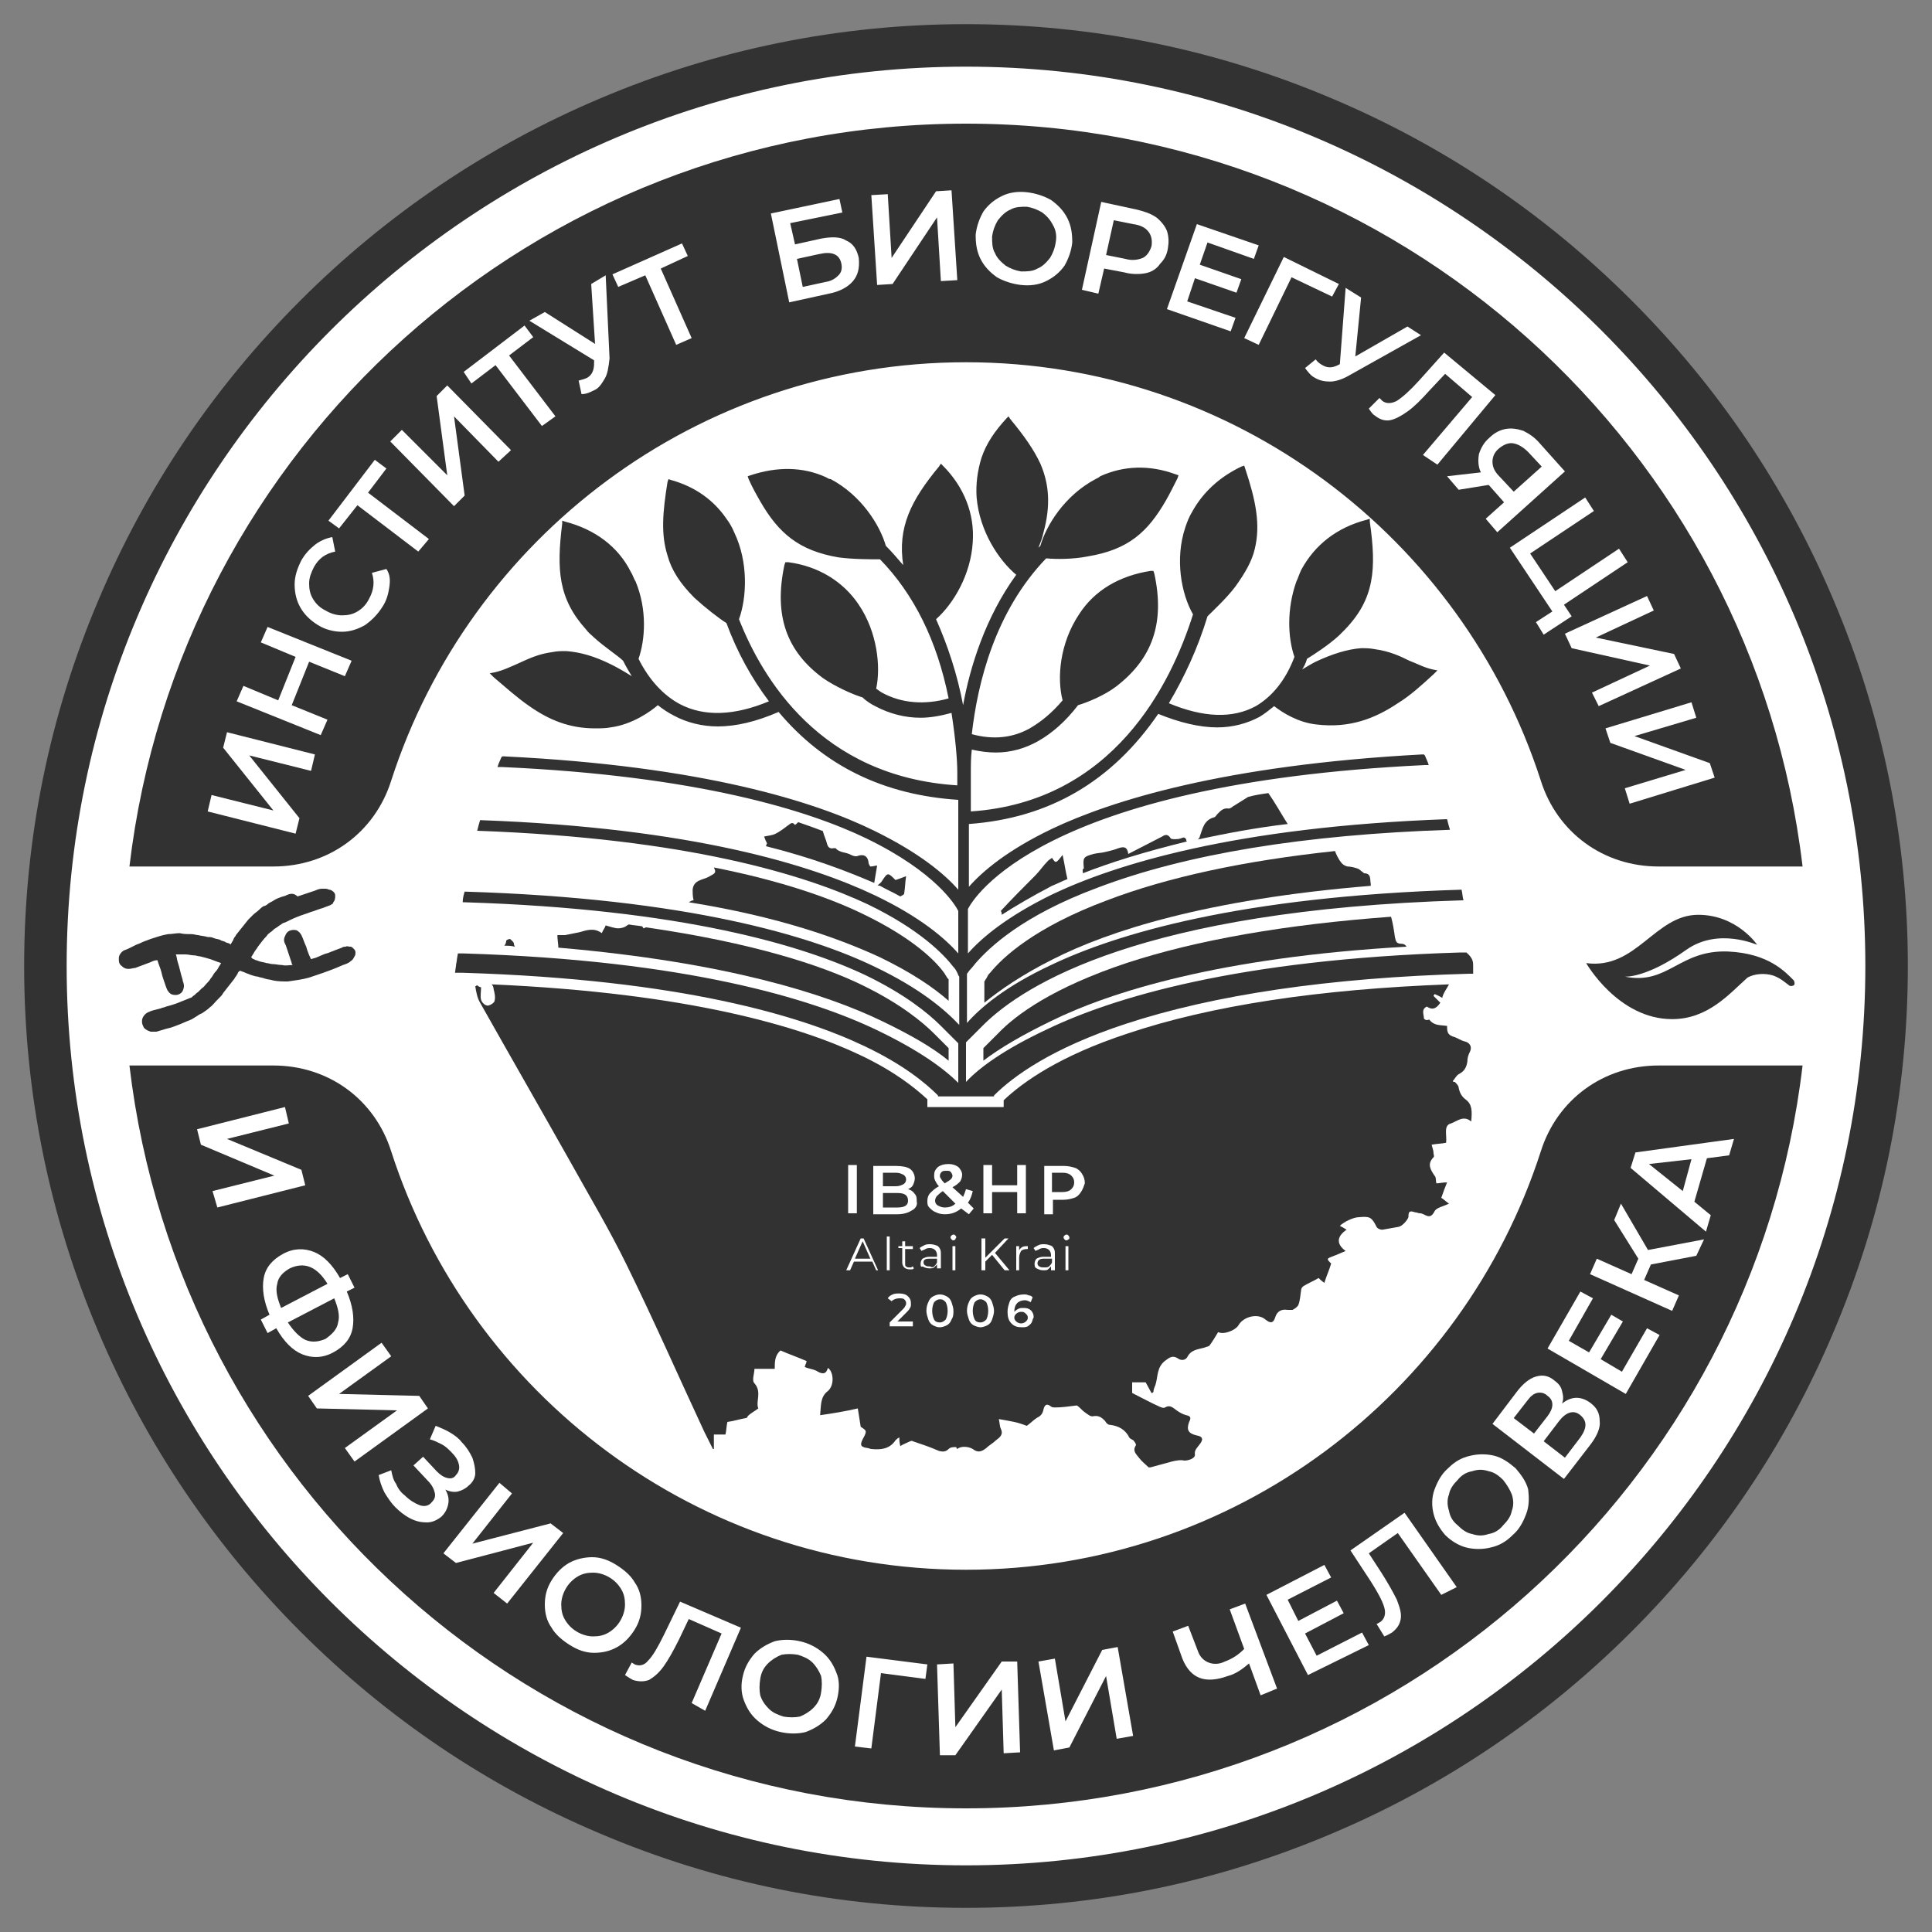
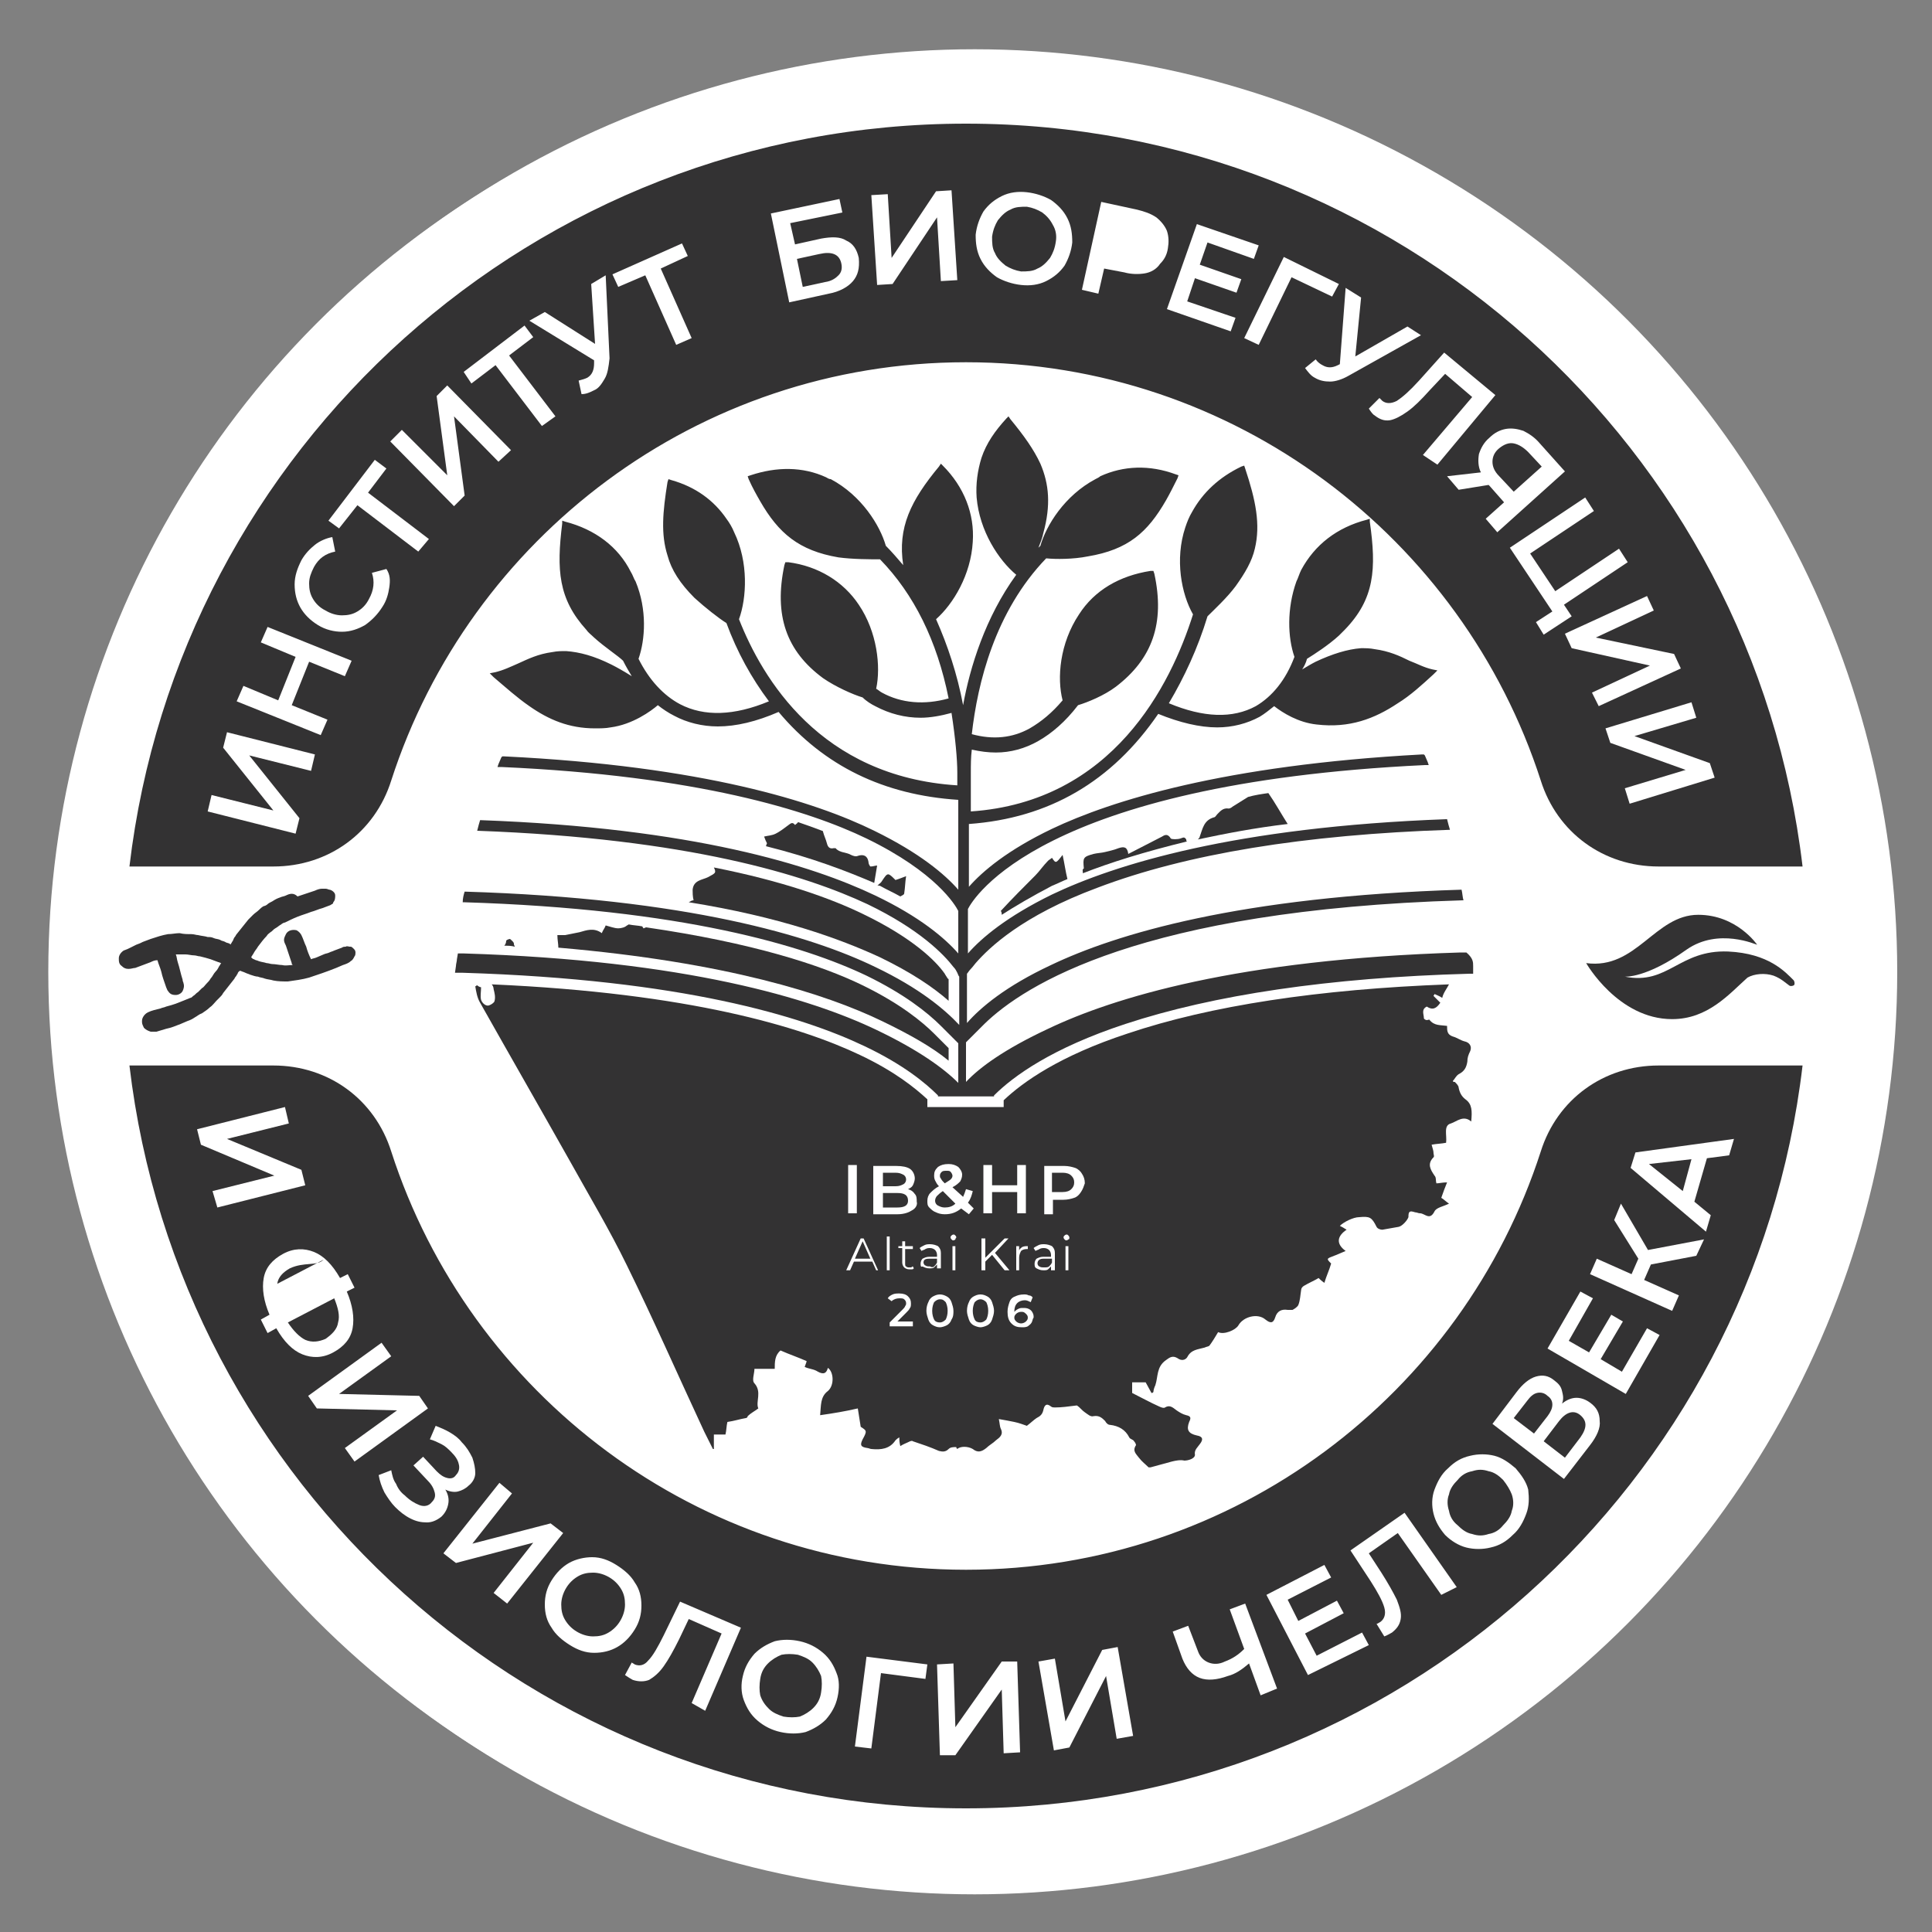
<svg xmlns="http://www.w3.org/2000/svg" version="1.1" id="Слой_1" x="0px" y="0px" viewBox="0 0 200 200" xml:space="preserve">
  <rect x="0" y="0" width="200" height="200" fill="#808080" stroke="none" />
  <circle fill="#FFFFFF" cx="100.9" cy="100.6" r="95.5" />
  <circle fill="#FFFFFF" cx="100" cy="100.6" r="95" />
  <g>
-     <path fill-rule="evenodd" clip-rule="evenodd" fill="#333233" d="M100,63.3" />
    <g>
      <path fill="#333233" d="M107.9,22c-0.5-0.3-1-0.5-1.6-0.6c-0.6,0-1.2,0-1.7,0.3c-0.5,0.2-0.9,0.6-1.3,1.1c-0.3,0.5-0.5,1-0.6,1.7 c0,0.6,0,1.2,0.3,1.7c0.2,0.5,0.6,0.9,1.1,1.3c0.5,0.3,1,0.5,1.6,0.6c0.6,0,1.2,0,1.7-0.3c0.5-0.2,0.9-0.6,1.3-1.1 c0.3-0.5,0.5-1,0.6-1.7c0.1-0.6,0-1.2-0.3-1.7C108.7,22.7,108.3,22.3,107.9,22z" />
      <path fill="#333233" d="M84.8,26.3l-2.3,0.5l0.6,2.9l2.3-0.5c0.7-0.1,1.1-0.4,1.4-0.7c0.3-0.3,0.4-0.7,0.3-1.2 C86.9,26.3,86.1,26,84.8,26.3z" />
      <path fill="#333233" d="M100,12.8c-44.7,0-81.5,33.6-86.6,76.9h14.9c5.7,0,10.5-3.5,12.2-8.9c8.1-25.1,31.7-43.3,59.5-43.3 s51.4,18.2,59.5,43.3c1.7,5.4,6.5,8.9,12.2,8.9h14.9C181.5,46.4,144.7,12.8,100,12.8z M32.2,79.8l-6.4-1.6l5.2,6.5l-0.4,1.6 l-9.1-2.3l0.4-1.7l6.4,1.6l-5.2-6.5l0.4-1.6l9.1,2.3L32.2,79.8z M35.7,70L32,68.5L30.2,73l3.7,1.5l-0.7,1.6l-8.7-3.5l0.7-1.6 l3.6,1.5l1.8-4.5L27,66.5l0.7-1.6l8.7,3.5L35.7,70z M40.3,60.8c-0.1,0.7-0.3,1.4-0.7,2c-0.5,0.8-1.1,1.4-1.8,1.9 c-0.7,0.4-1.5,0.7-2.4,0.7c-0.8,0-1.7-0.2-2.5-0.7c-0.8-0.5-1.4-1.1-1.8-1.8c-0.4-0.7-0.6-1.5-0.6-2.4c0-0.9,0.3-1.7,0.7-2.5 c0.4-0.7,0.9-1.2,1.4-1.6c0.5-0.4,1.2-0.7,1.8-0.8l0.3,1.5c-1,0.2-1.7,0.7-2.2,1.6c-0.3,0.6-0.5,1.1-0.5,1.7 c0,0.6,0.1,1.1,0.4,1.6c0.3,0.5,0.7,0.9,1.3,1.2c0.5,0.3,1.1,0.5,1.7,0.5c0.6,0,1.1-0.1,1.6-0.4c0.5-0.3,0.9-0.7,1.2-1.3 c0.5-0.9,0.6-1.8,0.3-2.7l1.5-0.4C40.4,59.5,40.4,60.1,40.3,60.8z M43.3,57.1L37,52.3l-1.9,2.4L34,53.9l4.8-6.3l1.2,0.9L38.1,51 l6.3,4.8L43.3,57.1z M51.6,47.8L47,43.1l1.1,8.2l-1.1,1.1l-6.6-6.7l1.2-1.2l4.7,4.7l-1.1-8.2l1.1-1.1l6.6,6.7L51.6,47.8z M56.1,44.1l-4.8-6.3l-2.5,1.9L48,38.5l6.3-4.8l0.9,1.2l-2.5,1.9l4.8,6.3L56.1,44.1z M62.6,39.2c-0.3,0.5-0.6,1-1.1,1.2 c-0.4,0.2-0.8,0.4-1.3,0.4l-0.3-1.4c0.4-0.1,0.7-0.2,0.9-0.3c0.5-0.3,0.7-0.8,0.7-1.5l0-0.3l-6.7-4.1l1.6-0.9l5.2,3.3l-0.4-6.2 l1.5-0.9l0.4,8.6C63,38,62.9,38.7,62.6,39.2z M70,35.7l-3.2-7.2L64,29.7l-0.6-1.3l7.2-3.2l0.6,1.3l-2.8,1.3l3.2,7.2L70,35.7z M88.3,29.1c-0.5,0.6-1.4,1.1-2.5,1.3l-4.1,0.9l-1.9-9.2l7.1-1.5l0.3,1.4l-5.4,1.1l0.5,2.2l2.7-0.6c1.1-0.2,2-0.2,2.6,0.2 c0.7,0.3,1.1,0.9,1.3,1.8C89,27.8,88.8,28.5,88.3,29.1z M97.4,29.1L97,22.5l-4.6,6.9l-1.6,0.1l-0.6-9.3l1.7-0.1l0.4,6.6l4.6-6.9 l1.6-0.1l0.6,9.3L97.4,29.1z M111,25.1c-0.1,0.9-0.4,1.7-0.8,2.4c-0.5,0.7-1.1,1.2-1.9,1.6c-0.8,0.4-1.7,0.5-2.6,0.4 c-0.9-0.1-1.8-0.4-2.5-0.8c-0.7-0.5-1.3-1.1-1.7-1.9c-0.4-0.8-0.5-1.6-0.5-2.5c0.1-0.9,0.4-1.7,0.8-2.4c0.5-0.7,1.1-1.2,1.9-1.6 c0.8-0.4,1.7-0.5,2.6-0.4c0.9,0.1,1.8,0.4,2.5,0.8c0.7,0.5,1.3,1.1,1.7,1.9C110.9,23.4,111,24.2,111,25.1z M118.5,28.3 c-0.6,0.1-1.4,0.1-2.1-0.1l-2.1-0.4l-0.6,2.6l-1.7-0.4l2-9.1l3.7,0.8c0.8,0.2,1.4,0.4,2,0.8c0.5,0.4,0.9,0.9,1.1,1.4 c0.2,0.6,0.2,1.2,0.1,1.8c-0.1,0.7-0.4,1.2-0.8,1.6C119.7,27.9,119.1,28.2,118.5,28.3z M128,30.3l-4.3-1.5l-0.8,2.4l5,1.7 l-0.5,1.4l-6.6-2.3l3.1-8.8l6.4,2.2l-0.5,1.4l-4.8-1.7l-0.8,2.3l4.3,1.5L128,30.3z M130.3,35.7l-1.5-0.7l4.1-8.4l5.7,2.8l-0.7,1.3 l-4.2-2L130.3,35.7z M137.7,39.5c-0.6,0-1.1-0.1-1.6-0.4c-0.4-0.2-0.7-0.6-1-1l1.1-0.9c0.2,0.3,0.5,0.5,0.7,0.6 c0.5,0.3,1,0.3,1.6,0l0.2-0.1l0.6-7.9l1.6,1l-0.6,6.1l5.4-3.1l1.4,0.9l-7.5,4.2C138.9,39.3,138.2,39.5,137.7,39.5z M147.3,47.1 l5.1-6l-2.8-2.4l-1.6,1.7c-0.9,1-1.6,1.7-2.3,2.2c-0.7,0.5-1.3,0.8-1.8,0.9c-0.6,0.1-1.1-0.1-1.6-0.5c-0.2-0.1-0.4-0.4-0.6-0.7 l1.1-1.1c0.1,0.1,0.2,0.2,0.3,0.3c0.4,0.3,0.9,0.3,1.5,0c0.6-0.4,1.3-1,2.3-2.1l2.6-2.9l5.3,4.4l-6,7.2L147.3,47.1z M153.8,53.7 l1.9-1.7l-1.5-1.7l-0.1-0.1l-3.1,0.5l-1.2-1.4l3.5-0.4c-0.3-0.6-0.3-1.3-0.2-1.9c0.2-0.6,0.5-1.2,1.1-1.7c0.5-0.5,1.1-0.8,1.7-0.9 c0.6-0.1,1.2,0,1.8,0.2c0.6,0.3,1.2,0.7,1.7,1.3l2.6,2.9l-7,6.3L153.8,53.7z M159,64.4l1.7-1.1l-4.4-6.6l7.8-5.2l0.9,1.4l-6.6,4.4 l2.6,3.9l6.6-4.4l0.9,1.4l-6.6,4.4l0.8,1.2l-2.9,1.9L159,64.4z M164.8,71.7l6-2.8l-8.1-1.8l-0.7-1.5l8.5-3.9l0.7,1.5l-6,2.8 l8.1,1.7l0.7,1.5l-8.5,3.9L164.8,71.7z M168.7,83.2l-0.5-1.6l6.3-1.9l-7.8-2.8l-0.5-1.5l8.9-2.7l0.5,1.6l-6.4,1.9l7.8,2.8l0.5,1.5 L168.7,83.2z" />
-       <path fill="#333233" d="M117.3,23.2l-2-0.4l-0.8,3.6l2,0.4c0.7,0.2,1.3,0.1,1.8-0.1c0.4-0.2,0.7-0.6,0.9-1.2 c0.1-0.6,0-1.1-0.3-1.5C118.6,23.6,118.1,23.3,117.3,23.2z" />
      <path fill="#333233" d="M158.2,46.8c-0.5-0.5-1-0.8-1.5-0.9c-0.5-0.1-1,0.1-1.5,0.5c-0.5,0.4-0.7,0.9-0.7,1.4c0,0.5,0.2,1,0.7,1.5 l1.5,1.6l2.9-2.6L158.2,46.8z" />
    </g>
    <g>
      <path fill="#333233" d="M160.7,145.4c0-0.4-0.2-0.7-0.5-0.9c-0.3-0.3-0.7-0.4-1.1-0.3c-0.4,0.1-0.7,0.4-1,0.8l-1.4,1.8l2.1,1.6 l1.4-1.8C160.5,146.2,160.7,145.8,160.7,145.4z" />
      <path fill="#333233" d="M155.6,153.2c-0.4-0.4-0.9-0.8-1.5-0.9c-0.6-0.2-1.1-0.2-1.7,0c-0.6,0.1-1.1,0.4-1.5,0.9 c-0.4,0.4-0.8,0.9-0.9,1.5c-0.2,0.5-0.2,1.1,0,1.7c0.1,0.6,0.4,1.1,0.9,1.5c0.4,0.4,0.9,0.8,1.5,0.9c0.6,0.2,1.1,0.2,1.7,0 c0.6-0.1,1.1-0.4,1.5-0.9c0.4-0.4,0.8-0.9,0.9-1.5c0.2-0.5,0.2-1.1,0-1.7C156.3,154.2,156,153.7,155.6,153.2z" />
      <path fill="#333233" d="M163.6,146.5c-0.7-0.6-1.5-0.3-2.2,0.6l-1.6,2.1l2.2,1.7l1.6-2.1C164.3,147.8,164.3,147.1,163.6,146.5z" />
      <path fill="#333233" d="M84.1,172.1c-0.4-0.4-0.9-0.6-1.5-0.8c-0.6-0.1-1.2-0.1-1.7,0c-0.5,0.2-1,0.5-1.4,0.9 c-0.4,0.4-0.7,0.9-0.8,1.6c-0.1,0.6-0.1,1.2,0,1.7c0.2,0.6,0.5,1,0.9,1.4c0.4,0.4,0.9,0.6,1.5,0.8c0.6,0.1,1.2,0.1,1.7,0 c0.5-0.2,1-0.5,1.4-0.9c0.4-0.4,0.7-0.9,0.8-1.6c0.1-0.6,0.1-1.2,0-1.7C84.8,173,84.5,172.5,84.1,172.1z" />
      <path fill="#333233" d="M171.7,110.3c-5.7,0-10.5,3.5-12.2,8.9c-8.1,25.1-31.7,43.3-59.5,43.3s-51.4-18.2-59.5-43.3 c-1.7-5.4-6.5-8.9-12.2-8.9H13.4c5.1,43.3,41.9,76.9,86.6,76.9s81.5-33.6,86.6-76.9H171.7z M22,123.3l6.4-1.6l-7.6-3.2l-0.4-1.6 l9.1-2.3l0.4,1.7l-6.4,1.6l7.7,3.2l0.4,1.6l-9.1,2.3L22,123.3z M28.6,137.5l-0.9,0.5l-0.7-1.4l0.9-0.5c-0.6-1.4-0.8-2.7-0.6-3.8 c0.2-1.1,0.9-1.9,2-2.5s2.2-0.6,3.2-0.2c1,0.4,1.9,1.3,2.7,2.7l0.8-0.4l0.7,1.4l-0.8,0.4c0.6,1.4,0.8,2.7,0.6,3.8 c-0.2,1.1-0.9,1.9-2,2.5c-1.1,0.6-2.2,0.6-3.2,0.2C30.3,139.8,29.4,138.9,28.6,137.5z M36.7,151.3l-1-1.4l5.4-3.9l-8.3-0.2 l-0.9-1.3l7.6-5.5l1,1.4l-5.4,3.9l8.3,0.2l0.9,1.3L36.7,151.3z M44.2,157.6c-0.6,0-1.1-0.1-1.7-0.4c-0.6-0.3-1.1-0.7-1.6-1.2 c-0.4-0.4-0.8-1-1.1-1.5c-0.3-0.6-0.5-1.2-0.6-1.8l1.3-0.5c0.1,0.5,0.2,1,0.5,1.4c0.2,0.5,0.5,0.9,0.9,1.2c0.5,0.5,1,0.8,1.5,1 s1,0.1,1.3-0.3c0.3-0.3,0.4-0.6,0.3-1c-0.1-0.4-0.3-0.8-0.7-1.2l-1.5-1.6l1-0.9l1.4,1.5c0.4,0.4,0.7,0.6,1.1,0.7 c0.4,0.1,0.7,0,0.9-0.3c0.3-0.3,0.4-0.7,0.3-1.1c-0.1-0.5-0.4-0.9-0.8-1.3c-0.3-0.3-0.6-0.6-1-0.8c-0.4-0.2-0.8-0.4-1.2-0.5 l0.6-1.4c0.5,0.2,1,0.4,1.5,0.7c0.5,0.3,0.9,0.6,1.2,1c0.5,0.5,0.8,1,1.1,1.6c0.2,0.6,0.3,1.1,0.3,1.6c0,0.5-0.3,1-0.7,1.3 c-0.3,0.3-0.7,0.5-1.1,0.6c-0.4,0.1-0.9,0-1.3-0.2c0.3,0.5,0.4,1,0.3,1.5c-0.1,0.5-0.3,0.9-0.7,1.3 C45.2,157.4,44.7,157.6,44.2,157.6z M51.1,164.9l4.1-5.2l-8,2.1l-1.3-1l5.8-7.3l1.3,1.1l-4.1,5.2l8.1-2.1l1.3,1l-5.8,7.3 L51.1,164.9z M61.5,171.1c-0.9,0-1.7-0.3-2.5-0.8c-0.8-0.5-1.5-1.1-1.9-1.8c-0.5-0.7-0.7-1.5-0.7-2.4c0-0.9,0.2-1.7,0.7-2.5 c0.5-0.8,1.1-1.4,1.8-1.8c0.7-0.4,1.6-0.6,2.4-0.6c0.9,0,1.7,0.3,2.5,0.8c0.8,0.5,1.5,1.1,1.9,1.8c0.5,0.7,0.7,1.5,0.7,2.4 c0,0.9-0.2,1.7-0.7,2.5c-0.5,0.8-1.1,1.4-1.8,1.8C63.2,170.9,62.4,171.1,61.5,171.1z M71.6,176.3l3.1-7.2l-3.4-1.5l-1,2.1 c-0.6,1.2-1.1,2.1-1.6,2.8c-0.5,0.7-1,1.1-1.5,1.4c-0.5,0.2-1.1,0.2-1.7,0c-0.2-0.1-0.5-0.3-0.8-0.5l0.7-1.3 c0.1,0.1,0.2,0.1,0.3,0.2c0.5,0.2,1,0.1,1.4-0.4c0.5-0.5,1-1.4,1.6-2.6l1.7-3.5l6.3,2.7l-3.7,8.6L71.6,176.3z M86.7,175.7 c-0.2,0.9-0.6,1.6-1.2,2.3c-0.6,0.6-1.3,1-2.1,1.3c-0.8,0.2-1.7,0.2-2.6,0c-0.9-0.2-1.7-0.6-2.4-1.2c-0.7-0.6-1.1-1.3-1.4-2.1 c-0.3-0.8-0.3-1.7-0.1-2.5c0.2-0.9,0.6-1.6,1.2-2.3c0.6-0.6,1.3-1,2.1-1.3c0.8-0.2,1.7-0.2,2.6,0c0.9,0.2,1.7,0.6,2.4,1.2 c0.7,0.6,1.1,1.3,1.4,2.1C86.9,173.9,86.9,174.8,86.7,175.7z M95.8,173.8l-4.6-0.6l-1,7.8l-1.7-0.2l1.2-9.3l6.3,0.8L95.8,173.8z M103.9,181.5l-0.2-6.6l-4.8,6.8l-1.6,0l-0.3-9.4l1.7-0.1l0.2,6.6l4.8-6.8l1.6,0l0.3,9.4L103.9,181.5z M115.6,180l-1.1-6.5 l-3.8,7.4l-1.6,0.3l-1.6-9.2l1.7-0.3l1.1,6.5l3.8-7.4l1.6-0.3l1.6,9.2L115.6,180z M130.5,175.5l-1.2-3.3c-0.7,0.6-1.4,1.1-2.2,1.3 c-1.1,0.4-2.1,0.5-2.9,0.2c-0.8-0.3-1.4-1-1.8-2l-1-2.8l1.6-0.6l1,2.6c0.2,0.6,0.6,1,1.1,1.2c0.5,0.2,1.1,0.2,1.7-0.1 c0.8-0.3,1.4-0.7,2-1.3l-1.5-4.1l1.6-0.6l3.3,8.8L130.5,175.5z M135.4,173.4l-4.3-8.3l6-3.1l0.7,1.3l-4.5,2.3l1.1,2.2l4-2.1 l0.7,1.3l-4,2.1l1.2,2.3l4.7-2.4l0.7,1.3L135.4,173.4z M149.2,165.1l-4.5-6.4l-3,2.1l1.3,2c0.7,1.1,1.2,2,1.6,2.8 c0.3,0.8,0.5,1.4,0.4,2c-0.1,0.6-0.4,1-0.9,1.4c-0.2,0.1-0.5,0.3-0.8,0.4l-0.8-1.3c0.1,0,0.2-0.1,0.4-0.2c0.4-0.3,0.6-0.8,0.4-1.5 c-0.2-0.7-0.7-1.6-1.4-2.7l-2.1-3.2l5.6-3.9l5.4,7.7L149.2,165.1z M158,156.7c-0.3,0.8-0.7,1.6-1.4,2.2c-0.7,0.7-1.4,1.1-2.3,1.3 c-0.8,0.2-1.7,0.2-2.5,0c-0.8-0.2-1.6-0.7-2.2-1.3c-0.6-0.7-1-1.4-1.2-2.2c-0.2-0.8-0.2-1.7,0.1-2.5c0.3-0.8,0.7-1.6,1.4-2.2 c0.7-0.7,1.4-1.1,2.3-1.3c0.8-0.2,1.7-0.2,2.5,0c0.8,0.2,1.5,0.7,2.2,1.3c0.6,0.7,1.1,1.4,1.3,2.2 C158.3,155.1,158.3,155.9,158,156.7z M164.6,149.6l-2.7,3.5l-7.4-5.7l2.5-3.3c0.6-0.8,1.3-1.4,2-1.6c0.7-0.2,1.3-0.1,1.9,0.4 c0.4,0.3,0.7,0.6,0.8,1.1c0.1,0.4,0.2,0.8,0,1.3c0.5-0.4,1-0.6,1.5-0.6c0.5,0,1,0.2,1.4,0.5c0.7,0.5,1,1.1,1,1.9 C165.7,147.8,165.3,148.7,164.6,149.6z M168.3,144.3l-8.1-4.7l3.4-5.9l1.3,0.7l-2.5,4.4l2.1,1.2l2.3-3.9l1.2,0.7l-2.3,3.9l2.2,1.3 l2.6-4.5l1.3,0.7L168.3,144.3z M175.6,130l-4.7,0.9l-0.7,1.6l3.6,1.6l-0.7,1.6l-8.5-3.8l0.7-1.6l3.6,1.6l0.7-1.6l-2.5-4l0.7-1.7 l2.8,4.8l5.8-1.1L175.6,130z M177.1,125.8l-0.5,1.7l-7.8-6.6l0.5-1.6l10.2-1.4l-0.5,1.7l-2.3,0.3l-1.3,4.5L177.1,125.8z" />
      <polygon fill="#333233" points="174.2,123.3 175.1,120 170.7,120.5 " />
      <path fill="#333233" d="M63.1,163.3c-0.5-0.3-1.1-0.5-1.7-0.5c-0.6,0-1.1,0.1-1.6,0.4c-0.5,0.3-0.9,0.7-1.2,1.2 c-0.3,0.5-0.5,1.1-0.5,1.7c0,0.6,0.1,1.1,0.4,1.6c0.3,0.5,0.7,0.9,1.2,1.2c0.5,0.3,1.1,0.5,1.7,0.5c0.6,0,1.1-0.1,1.6-0.4 c0.5-0.3,0.9-0.7,1.2-1.2c0.3-0.5,0.5-1.1,0.5-1.7c0-0.6-0.1-1.1-0.4-1.6C64,164,63.6,163.6,63.1,163.3z" />
      <path fill="#333233" d="M35,136.9c0.2-0.7,0-1.5-0.4-2.5l-4.8,2.5c0.6,0.9,1.2,1.5,1.8,1.8c0.7,0.3,1.4,0.2,2.1-0.1 C34.4,138.1,34.9,137.6,35,136.9z" />
-       <path fill="#333233" d="M30,131.3c-0.7,0.4-1.2,0.9-1.3,1.6c-0.2,0.7,0,1.5,0.4,2.5l4.8-2.5C32.8,131.1,31.5,130.6,30,131.3z" />
+       <path fill="#333233" d="M30,131.3c-0.7,0.4-1.2,0.9-1.3,1.6l4.8-2.5C32.8,131.1,31.5,130.6,30,131.3z" />
    </g>
    <path fill="#333233" d="M152.5,100c0,0.3,0,0.5,0,0.8l-0.4,0c-14.5,0.4-26.5,2.2-35.6,5.2c-7.6,2.5-11.6,5.4-13.6,7.4l0,0.1h-5.8 l0-0.1c-1.3-1.3-3.6-3.2-7.6-5.1c-6.5-3.1-18.9-6.9-41.6-7.6l-0.5,0l-0.3,0l0.1-0.7c0-0.2,0.1-0.5,0.1-0.7l0.1-0.6h0l0.6,0h0 c23.1,0.7,36,4.7,42.7,7.9c4.4,2.1,7,4,8.5,5.5V108l-1.8-1.8c-1.4-1.4-3.8-3.3-7.7-5.2c-6.5-3.1-19-6.9-41.7-7.6l-0.1,0 c0-0.4,0.1-0.8,0.2-1.1h0c23.1,0.7,35.9,4.6,42.5,7.8c4.6,2.2,7.2,4.4,8.7,6v-5c-0.1-0.1-0.1-0.2-0.2-0.4c-0.1-0.2-0.2-0.4-0.4-0.6 c-1-1.3-3.5-3.9-8.9-6.5c-6.4-3-18.5-6.8-40.4-7.6c0.1-0.4,0.2-0.8,0.3-1.1c22.1,0.8,34.4,4.7,40.9,7.8c4.6,2.2,7.2,4.4,8.6,6v-4.4 c-0.3-0.6-2.3-4-9.5-7.5c-6-2.9-17.5-6.5-37.8-7.4l-0.3,0l-0.1,0l0.1-0.3c0.1-0.2,0.2-0.5,0.3-0.7l0.1-0.1l0.1,0l0.1,0 c20.6,1,32.2,4.7,38.3,7.7c4.7,2.3,7.3,4.5,8.7,6.1l0-9.3c-7.7-0.5-13.9-3.5-18.6-9.1c-2.3,1-4.4,1.5-6.3,1.5 c-1.6,0-3.2-0.4-4.5-1.1c-0.6-0.3-1.2-0.7-1.7-1.1c-0.7,0.6-2.6,2-4.9,2.3c-0.5,0.1-1.1,0.1-1.6,0.1c-2.7,0-4.8-0.9-6.8-2.3 c-1.3-0.9-2.4-1.9-3.7-3l-0.4-0.4l0.5-0.1c0.9-0.2,1.7-0.6,2.4-0.9c1.1-0.5,2.1-1,3.6-1.2c0.5-0.1,0.9-0.1,1.4-0.1 c1.4,0.1,2.9,0.5,4.7,1.4c0.6,0.3,1.3,0.7,2.1,1.2c-0.3-0.5-0.6-1-0.9-1.6C64,67.9,62.6,67,61.5,66c-0.3-0.3-0.6-0.5-0.8-0.8 c-2.9-3.2-3.1-6.2-2.5-11l0-0.3l0.3,0.1c3.1,0.8,5.5,2.6,6.8,5.2c0.2,0.3,0.3,0.7,0.5,1c1.2,2.9,1,6,0.3,8c1.1,2.2,2.6,3.8,4.3,4.7 c2.5,1.3,5.6,1.2,9.2-0.3c-1.8-2.4-3.3-5.1-4.4-8.1c-0.8-0.5-2.2-1.6-3.3-2.6c-1.5-1.5-2.4-2.9-2.8-4.4c-0.7-2.2-0.5-4.5,0-7.6 l0.1-0.3l0.3,0.1c2.5,0.7,4.4,2.1,5.7,4c0.3,0.4,0.6,0.9,0.8,1.4c1.5,3.1,1.3,6.8,0.5,9c2.4,6.1,8.4,16.3,22.6,17.2 c0-0.4,0-0.8,0-1.3c0-1.4-0.2-3.6-0.6-6.2c-1.1,0.3-2.2,0.5-3.2,0.5c-1.6,0-3.2-0.4-4.7-1.2c-0.4-0.2-0.9-0.5-1.3-0.9 c-1-0.3-2.8-1.1-4.1-2c-3.8-2.8-5.1-6.5-4-11.7l0.1-0.3l0.3,0c3.1,0.4,5.7,2,7.3,4.4c1.9,2.8,2.3,6.4,1.8,8.7 c0.2,0.1,0.4,0.3,0.6,0.4c2,1.1,4.4,1.3,6.9,0.6c-1.2-6-3.6-10.8-7.1-14.4c-1,0-2.8,0-4.3-0.2c-4.1-0.7-6.2-2.5-8.1-5.8 c-0.4-0.7-0.8-1.4-1.2-2.3l-0.1-0.3l0.3-0.1c2.7-0.9,5.4-0.9,7.8,0.2c0.2,0.1,0.3,0.2,0.5,0.2c3.2,1.7,5.1,4.8,5.7,6.9 c0.6,0.6,1.2,1.3,1.8,2c-0.6-3.9,0.8-6.7,3.7-10.2l0.2-0.3l0.2,0.2c2.2,2.2,3.3,5,3.1,7.9c-0.2,3.4-2,6.4-3.8,8 c1.2,2.7,2.2,5.7,2.8,8.9c0.7-3.9,2.3-9.1,5.5-13.5c-1.8-1.5-3.8-4.5-4.1-8c-0.1-1.4,0.1-2.8,0.5-4.1c0.5-1.5,1.4-2.8,2.6-4.1 l0.2-0.2l0.2,0.3c1.4,1.7,2.4,3.1,3.1,4.6c0.9,2.1,1.1,4.3,0.3,7.2c-0.1,0.5-0.3,1-0.5,1.5c0.1-0.1,0.1-0.1,0.2-0.2 c0.6-2.1,2.5-5.2,5.7-6.9c0.2-0.1,0.4-0.2,0.5-0.3c2.4-1.1,5.1-1.2,7.8-0.2l0.3,0.1l-0.1,0.3c-0.4,0.8-0.8,1.6-1.2,2.3 c-1.9,3.3-3.9,5.1-8.1,5.8c-1.5,0.3-3.3,0.3-4.3,0.2c-5.3,5.5-7.1,12.9-7.7,18.2c2.2,0.6,4.2,0.4,6-0.6c1.2-0.7,2.3-1.6,3.4-2.9 c-0.6-2.3-0.3-5.9,1.7-8.9c1.6-2.5,4.2-4,7.4-4.5l0.3,0l0.1,0.3c1.1,5.1-0.2,8.8-4,11.7c-1.2,0.9-2.9,1.6-3.9,1.9 c-1.3,1.7-2.7,2.9-4.1,3.7c-1.4,0.8-2.9,1.2-4.4,1.2c-0.8,0-1.6-0.1-2.5-0.3c-0.1,0.8-0.1,1.6-0.1,2.4c0,0.6,0,1.1,0,1.6 c0,0.2,0,0.3,0,0.4l0,0v2c14.7-1,20.7-13.1,23-20.4c-1.2-2.1-1.9-5.7-0.8-9c0.2-0.6,0.4-1.1,0.7-1.6c1.1-2,2.8-3.6,5.1-4.7l0.3-0.1 l0.1,0.3c1.1,3.3,1.6,5.8,1,8.3c-0.3,1.3-1,2.5-2,3.9c-0.9,1.2-2.2,2.4-2.9,3.1c-1,3.3-2.4,6.3-4,9c3.6,1.5,6.6,1.6,9,0.3 c1.7-1,3.1-2.7,4-5.1c-0.7-2-0.8-5,0.2-7.8c0.2-0.4,0.3-0.8,0.5-1.2c1.4-2.6,3.7-4.4,6.8-5.2l0.3-0.1l0,0.3c0.7,4.9,0.5,8-2.6,11.2 c-0.2,0.2-0.4,0.4-0.6,0.6c-1.1,1-2.5,1.9-3.3,2.4c-0.1,0.4-0.3,0.8-0.5,1.1c0.5-0.3,1-0.6,1.4-0.8c1.7-0.8,3.3-1.3,4.7-1.4 c0.5,0,0.9,0,1.4,0.1c1.5,0.2,2.6,0.7,3.6,1.2c0.8,0.3,1.5,0.7,2.4,0.9l0.5,0.1l-0.4,0.4c-1.2,1.1-2.4,2.2-3.7,3 c-2.4,1.6-5,2.6-8.4,2.2c-1.9-0.2-3.5-1.2-4.4-1.9c-0.5,0.4-1,0.8-1.5,1.1c-1.3,0.7-2.8,1.1-4.4,1.1c-1.8,0-3.9-0.5-6.1-1.4 c-4.8,7-11.3,10.8-19.6,11.4l0,6.5c1.4-1.6,4-3.8,8.6-6c6.1-2.9,17.8-6.6,38.3-7.7l0.1,0l0.1,0l0.1,0.1c0.1,0.2,0.2,0.5,0.3,0.7 l0.1,0.3l-0.1,0l-0.3,0c-39.9,1.9-46.8,13.9-47.3,14.9V97h0v1.7c1.4-1.6,4-3.8,8.7-6.1c6.5-3.1,18.9-7,40.9-7.8 c0.1,0.4,0.2,0.8,0.3,1.1c-15.1,0.5-27.3,2.5-36.5,6c-7.8,2.9-11.2,6.2-12.6,7.8l0,0c-0.1,0.1-0.3,0.4-0.5,0.6 c-0.2,0.2-0.3,0.4-0.4,0.5v5.1c1.4-1.6,4-3.8,8.7-6c6.7-3.2,19.5-7.1,42.5-7.8c0.1,0.4,0.1,0.8,0.2,1.1l-0.1,0 c-33.3,1-45.4,8.8-49.5,12.8l-1.9,1.9v4.1c1.4-1.5,4-3.4,8.5-5.5c6.7-3.2,19.6-7.2,42.7-7.9l0.6,0C152.5,99.2,152.5,99.6,152.5,100 z" />
    <g>
      <path fill="#333233" d="M112.1,90.4c2.8-1.1,6.3-2.2,10.8-3.3c-0.1,0-0.1-0.1-0.1-0.2c-0.2-0.3-0.3-0.2-0.6-0.1 c-0.3,0.1-0.9,0.1-1,0c-0.3-0.5-0.6-0.4-0.9-0.2c-1.2,0.6-2.3,1.2-3.5,1.8c-0.1-0.7-0.4-0.8-1-0.6c-0.5,0.2-1,0.3-1.4,0.4 c-0.4,0.1-0.8,0.1-1.2,0.2c-1.1,0.3-1.1,0.4-1,1.5C112,90,112.1,90.2,112.1,90.4z" />
      <path fill="#333233" d="M131.3,82.1c-0.7,0.1-1.4,0.2-2.1,0.4c-0.5,0.3-1.1,0.7-1.6,1c-0.1,0.1-0.3,0.2-0.4,0.2 c-0.6-0.1-0.9,0.3-1.2,0.6c-0.1,0.1-0.2,0.3-0.3,0.3c-1.1,0.3-1.2,1.2-1.5,2c0,0.1-0.1,0.2-0.2,0.3c2.8-0.6,5.9-1.2,9.3-1.6 C132.6,84.2,132,83.1,131.3,82.1z" />
      <path fill="#333233" d="M91.1,91.7c0.7,0.4,1.4,0.7,2.1,1.1c0.2-0.1,0.4-0.2,0.4-0.3c0.1-0.6,0.1-1.2,0.2-1.8 c-0.5,0.2-0.8,0.3-1.1,0.4c-0.8-0.8-0.8-0.8-1.4,0.1c-0.1,0.2-0.3,0.3-0.5,0.5C90.8,91.6,91,91.7,91.1,91.7z" />
      <path fill="#333233" d="M108.9,91.7c0.5-0.2,1.1-0.5,1.6-0.7c-0.2-0.8-0.3-1.6-0.5-2.5c-0.7,0.9-0.7,0.9-1.1,0.3 c-0.1,0.1-0.3,0.2-0.4,0.3c-0.5,0.5-0.9,1.1-1.3,1.5c-1.2,1.2-2.4,2.4-3.6,3.7c0.1,0.1,0.1,0.3,0.1,0.4 C105.1,93.8,106.8,92.8,108.9,91.7z" />
-       <path fill="#333233" d="M141.9,91.7c0-0.1,0-0.1,0-0.2c-0.1-0.4,0.1-1.1-0.7-1.1c0,0-0.1-0.1-0.1-0.1c-0.2-0.1-0.3-0.3-0.6-0.4 c-0.3-0.1-0.7-0.2-1-0.2c-0.4-0.1-0.6-0.3-0.8-0.6c-0.2-0.3-0.4-0.7-0.5-1c-9.4,1-17.3,2.7-23.6,5.1c-7.5,2.8-10.8,5.9-12.1,7.5 l-0.1,0.1c-0.1,0.1-0.2,0.3-0.3,0.5c-0.1,0.1-0.1,0.2-0.2,0.3v2.2c1.6-1.3,3.9-2.9,7.1-4.5C114.7,96.4,124.8,93.1,141.9,91.7z" />
      <path fill="#333233" d="M79.3,87.6c4.8,1.2,8.4,2.6,11.2,3.8c0.1-0.6,0.2-1.2,0.3-1.8c-0.2,0-0.4,0.1-0.7,0.1 c-0.1-0.1-0.2-0.3-0.2-0.5c-0.1-0.6-0.5-0.8-1.1-0.6c-0.2,0.1-0.5,0-0.7-0.1c-0.5-0.3-1.2-0.2-1.6-0.7c0,0-0.1,0-0.2,0 c-0.4,0.1-0.6-0.1-0.7-0.5c-0.1-0.4-0.3-0.8-0.4-1.2c0,0,0-0.1-0.1-0.1c-0.8-0.3-1.6-0.6-2.5-0.9c0,0.1-0.2,0.2-0.3,0.3 c-0.3-0.4-0.5-0.1-0.8,0.1c-0.4,0.3-0.8,0.6-1.2,0.8c-0.4,0.2-0.8,0.2-1.2,0.3c0.1,0.3,0.2,0.5,0.3,0.7 C79.3,87.5,79.3,87.6,79.3,87.6z" />
-       <path fill="#333233" d="M145.6,98c-0.1-0.2-0.3-0.3-0.5-0.3c-0.6,0-0.6-0.3-0.7-0.7c-0.1-0.7-0.2-1.4-0.4-2.1 c-10.9,0.8-20.1,2.4-27.4,4.8c-7.5,2.5-11.4,5.3-13.3,7.3l-1.5,1.5v1.3c1.7-1.3,4.1-2.7,7-4.1C114.9,102.7,126.2,99.1,145.6,98z" />
      <path fill="#333233" d="M53.2,97.7c0-0.2-0.3-0.4-0.4-0.5c-0.1,0-0.4,0.1-0.4,0.2c0,0.2-0.1,0.4-0.2,0.5c0.4,0,0.7,0,1.1,0.1 C53.2,97.8,53.2,97.8,53.2,97.7z" />
      <path fill="#333233" d="M91.3,105.7c2.9,1.4,5.2,2.7,6.9,4.1v-1.3l-1.5-1.5c-1.2-1.2-3.5-3.1-7.4-5c-4.3-2.1-11.4-4.4-22.4-6 c-0.1,0-0.2,0.1-0.3,0.1c0-0.1-0.1-0.1-0.1-0.2c-0.5-0.1-0.9-0.1-1.4-0.2c-0.1,0-0.1,0.1-0.2,0.1c-0.2,0.2-0.6,0.3-0.9,0.3 c-0.4,0-0.9-0.2-1.3-0.3c-0.1,0.3-0.3,0.5-0.4,0.8c-0.8-0.6-1.6-0.3-2.3-0.1c-0.5,0.1-1,0.2-1.5,0.3c-0.3,0-0.6,0-0.8,0 c0,0.5,0.1,0.9,0.1,1.3C75.2,99.6,85.5,102.9,91.3,105.7z" />
      <path fill="#333233" d="M91.1,99.1c3.3,1.6,5.5,3.1,7.1,4.5v-2.2c0,0,0-0.1-0.1-0.1c-0.1-0.2-0.2-0.3-0.3-0.5 c-0.9-1.3-3.3-3.7-8.5-6.2c-3.3-1.6-8.3-3.4-15.4-4.8c0.3,0.6,0.1,0.6-0.6,1c-0.6,0.3-1.5,0.3-1.6,1.3c0,0.3,0,0.7,0.1,1.1 c-0.2,0-0.3,0.1-0.5,0.2C80.7,94.9,87,97.2,91.1,99.1z" />
    </g>
    <g>
      <path fill="#333233" d="M97.8,122.5c0.3-0.2,0.5-0.3,0.6-0.4c0.1-0.1,0.2-0.2,0.2-0.4c0-0.1-0.1-0.3-0.2-0.4 c-0.1-0.1-0.2-0.1-0.4-0.1c-0.2,0-0.4,0-0.5,0.1c-0.1,0.1-0.2,0.2-0.2,0.4c0,0.1,0,0.2,0.1,0.3C97.5,122.2,97.6,122.3,97.8,122.5z " />
      <path fill="#333233" d="M101.5,134.5c-0.2,0-0.4,0.1-0.6,0.3c-0.1,0.2-0.2,0.5-0.2,0.9c0,0.4,0.1,0.7,0.2,0.9 c0.1,0.2,0.3,0.3,0.6,0.3c0.2,0,0.4-0.1,0.6-0.3c0.1-0.2,0.2-0.5,0.2-0.9c0-0.4-0.1-0.7-0.2-0.9 C101.9,134.6,101.7,134.5,101.5,134.5z" />
      <path fill="#333233" d="M97.3,134.5c-0.2,0-0.4,0.1-0.6,0.3c-0.1,0.2-0.2,0.5-0.2,0.9c0,0.4,0.1,0.7,0.2,0.9 c0.1,0.2,0.3,0.3,0.6,0.3c0.2,0,0.4-0.1,0.6-0.3c0.1-0.2,0.2-0.5,0.2-0.9c0-0.4-0.1-0.7-0.2-0.9C97.7,134.6,97.6,134.5,97.3,134.5 z" />
      <path fill="#333233" d="M93.5,122.6c0.2-0.1,0.3-0.3,0.3-0.5c0-0.2-0.1-0.4-0.3-0.5c-0.2-0.1-0.4-0.2-0.8-0.2h-1.3v1.4h1.3 C93.1,122.8,93.3,122.7,93.5,122.6z" />
      <polygon fill="#333233" points="88.5,130.3 90.1,130.3 89.3,128.5 " />
      <path fill="#333233" d="M105.7,135.8c-0.2,0-0.4,0.1-0.5,0.2c-0.1,0.1-0.2,0.2-0.2,0.4c0,0.2,0.1,0.3,0.2,0.4 c0.1,0.1,0.3,0.2,0.5,0.2c0.2,0,0.4-0.1,0.5-0.2c0.1-0.1,0.2-0.2,0.2-0.4c0-0.2-0.1-0.3-0.2-0.4 C106,135.8,105.9,135.8,105.7,135.8z" />
      <path fill="#333233" d="M92.9,123.5h-1.5v1.5h1.5c0.7,0,1.1-0.2,1.1-0.7C94,123.7,93.6,123.5,92.9,123.5z" />
      <path fill="#333233" d="M96.7,131.1c0.1-0.1,0.2-0.2,0.3-0.4v-0.4h-0.8c-0.4,0-0.6,0.1-0.6,0.4c0,0.1,0.1,0.3,0.2,0.3 c0.1,0.1,0.3,0.1,0.5,0.1C96.4,131.2,96.6,131.2,96.7,131.1z" />
      <path fill="#333233" d="M97,123.8c-0.1,0.1-0.2,0.3-0.2,0.5c0,0.2,0.1,0.4,0.3,0.5c0.2,0.1,0.4,0.2,0.7,0.2c0.4,0,0.8-0.1,1.1-0.4 l-1.3-1.3C97.3,123.5,97.1,123.7,97,123.8z" />
      <path fill="#333233" d="M107.4,130.8c0,0.1,0.1,0.3,0.2,0.3c0.1,0.1,0.3,0.1,0.5,0.1c0.2,0,0.4,0,0.5-0.1c0.1-0.1,0.2-0.2,0.3-0.4 v-0.4H108C107.6,130.3,107.4,130.5,107.4,130.8z" />
      <path fill="#333233" d="M110.9,121.7c-0.2-0.2-0.5-0.3-0.9-0.3h-1.1v2h1.1c0.4,0,0.7-0.1,0.9-0.3c0.2-0.2,0.3-0.4,0.3-0.7 C111.2,122.1,111.1,121.9,110.9,121.7z" />
      <path fill="#333233" d="M151.7,113.8c-0.4-0.3-0.6-0.7-0.7-1.2c0-0.2-0.2-0.4-0.4-0.6c-0.1,0-0.2,0-0.2-0.1 c0.2-0.2,0.3-0.5,0.6-0.7c0.6-0.3,0.8-0.7,0.9-1.3c0-0.4,0.1-0.7,0.3-1.1c0.2-0.5-0.1-0.9-0.6-1c-0.4-0.1-0.8-0.4-1.2-0.5 c-0.6-0.2-0.6-0.6-0.6-1.1c-0.7-0.1-1.3,0-1.8-0.6c0-0.1-0.2,0-0.3,0c-0.1,0-0.3-0.1-0.3-0.2c0-0.4-0.3-0.9,0.3-1.2 c0.6,0.4,1,0.2,1.4-0.4c-0.2-0.2-0.4-0.4-0.7-0.7c0-0.1,0.1-0.1,0.1-0.2c0.2,0.1,0.5,0.2,0.8,0.4c0.1-0.5,0.5-1,0.7-1.4 c-13.5,0.5-24.7,2.2-33.3,5.1c-7,2.3-10.8,5-12.8,6.9l0,0.7H96l0-0.8c-1.3-1.2-3.4-2.9-7-4.6c-6.1-2.9-17.6-6.4-38.1-7.3 c0.1,0.1,0.2,0.3,0.2,0.5c0.1,0.4,0.2,0.8,0.1,1.2c0,0.2-0.5,0.5-0.7,0.5c-0.3,0-0.6-0.3-0.7-0.6c-0.1-0.4,0-0.8,0-1.3 c-0.1,0-0.3-0.1-0.4-0.2c-0.1,0-0.1,0.1-0.2,0.1c0.1,0.6,0.2,1.2,0.5,1.7c3.1,5.5,6.2,10.9,9.3,16.4c2,3.6,4.1,7.1,5.9,10.8 c2.8,5.7,5.3,11.4,8,17.2c0.3,0.6,0.6,1.2,0.9,1.8c0,0,0.1,0,0.1,0c0-0.5,0-1,0-1.5c0.4,0,0.8,0,1.2,0c0.1-0.4,0.1-0.9,0.2-1.3 c0.7-0.1,1.3-0.3,1.9-0.4c0.1,0,0.2-0.1,0.2-0.2c0.3-0.3,0.7-0.5,1.1-0.8c-0.3-0.7,0.4-1.7-0.4-2.6c-0.3-0.3,0-1,0-1.5 c0.7,0,1.4,0,2.1,0c0-0.7,0-1.4,0.6-1.9c0.9,0.4,1.8,0.7,2.7,1.1c0,0.1-0.1,0.3-0.2,0.6c0.4,0.2,0.8,0.2,1.2,0.4 c0.5,0.3,1,0.5,1.2-0.3c0.6,0.4,0.7,1.8,0,2.4c-0.8,0.6-0.7,1.5-0.8,2.5c1.4-0.2,2.6-0.4,3.9-0.7c0.1,0.7,0.2,1.2,0.3,1.9 c0.6,0.4,0.7,0.4,0.2,1.3c-0.3,0.6-0.2,0.8,0.5,0.9c0.1,0,0.3,0.1,0.4,0.1c1,0.1,1.9,0,2.5-0.9c0.1-0.1,0.2-0.2,0.4-0.3 c0,0.3,0,0.5,0.1,0.9c0.3-0.2,0.6-0.3,0.8-0.4c0.2-0.1,0.4-0.2,0.5-0.1c0.9,0.3,1.8,0.6,2.7,1c0.4,0.1,0.7,0.1,1-0.2 c0.2-0.2,0.5-0.2,0.8-0.2c0,0.1,0,0.1,0.1,0.2c0.3-0.3,1.1-0.3,1.6,0c0.5,0.4,0.9,0.3,1.4-0.1c0.3-0.3,0.7-0.5,1-0.8 c0.4-0.3,0.8-0.6,0.5-1.2c-0.1-0.2-0.1-0.5-0.2-1c0.6,0.1,1.1,0.2,1.6,0.3c0.5,0.1,1,0.3,1.3,0.4c0.4-0.3,0.7-0.6,1-0.8 c0.4-0.2,0.6-0.4,0.7-0.8c0.1-0.5,0.3-0.8,0.8-0.4c0.1,0.1,0.3,0.1,0.4,0.1c0.7,0,1.4-0.1,2.2-0.2c0,0,0.1,0,0.1,0 c0.3,0.2,0.5,0.5,0.8,0.7c0.3,0.2,0.6,0.5,0.9,0.4c0.6-0.1,0.9,0.2,1.2,0.5c0.1,0.2,0.3,0.4,0.5,0.4c0.9,0.1,1.6,0.5,2,1.3 c0.1,0.2,0.4,0.2,0.5,0.4c0.1,0.1,0.2,0.3,0.2,0.4c-0.4,0.6,0,0.9,0.3,1.3c0.3,0.4,0.7,0.7,1,1c0,0,0.1,0,0.2,0 c0.7-0.2,1.5-0.4,2.2-0.6c0.4-0.1,0.9-0.2,1.3-0.1c0.4,0,1.1-0.2,1.1-0.6c-0.1-0.5,0.3-0.8,0.5-1.1c0.4-0.5,0.3-0.8-0.3-0.9 c-0.9-0.2-1.1-0.6-0.8-1.4c0.2-0.4,0.2-0.6-0.3-0.7c-0.4-0.1-0.7-0.3-1-0.5c-0.4-0.3-0.7-0.6-1.2-0.3c-0.1,0.1-0.4,0-0.6-0.1 c-0.9-0.4-1.8-0.9-2.8-1.4c0-0.3,0-0.7,0-1.1c0.5,0,1.1,0,1.4,0c0.2,0.4,0.4,0.7,0.6,1.1c0.1,0,0.1,0,0.2-0.1 c0-0.2,0.1-0.5,0.2-0.7c0.3-0.9,0.1-1.9,1.1-2.6c0.4-0.3,0.7-0.5,1.2-0.2c0.4,0.3,0.8,0.2,1-0.1c0.4-0.8,1.1-0.8,1.8-1 c0.2-0.1,0.4-0.1,0.5-0.2c0.3-0.4,0.6-0.9,0.9-1.4c0.6,0.3,1.8-0.2,2.1-0.7c0.5-0.9,2-1.3,2.8-0.6c0.5,0.4,0.8,0.4,1-0.2 c0.2-0.7,0.7-0.9,1.3-0.8c0.2,0,0.4,0,0.5,0c0.2-0.1,0.5-0.3,0.6-0.5c0.2-0.5,0.2-1,0.3-1.6c0-0.1,0.1-0.3,0.3-0.4 c0.5-0.3,1-0.5,1.5-0.8c0.1,0.1,0.3,0.3,0.6,0.5c0.2-0.7,0.5-1.3,0.7-2c-0.5-0.5-0.5-0.5,0.3-0.8c0.3-0.1,0.7-0.3,1.2-0.5 c-1.1-0.8-0.8-1.6,0.1-2.2c-0.3-0.2-0.5-0.3-0.7-0.4c0.4-0.4,1.4-0.9,2-0.9c1.1-0.1,1.3,0,1.8,1c0.1,0.2,0.4,0.3,0.6,0.3 c0.6-0.1,1.1-0.2,1.7-0.3c0.4-0.1,0.9-0.7,1-1c0-0.6,0.1-0.7,0.7-0.5c0.2,0,0.3,0.1,0.5,0.1c0.5,0,1,0.8,1.5-0.2 c0.2-0.4,0.9-0.5,1.5-0.8c-0.3-0.2-0.6-0.5-0.8-0.6c0.2-0.6,0.4-1.1,0.6-1.6c-0.5,0-0.8,0.1-1.1,0.1c-0.1-0.3,0-0.6-0.2-0.8 c-0.4-0.6-0.8-1.2-0.1-1.9c0.1-0.1,0-0.3,0-0.4c0-0.3-0.1-0.5-0.2-0.9c0.5-0.1,1-0.1,1.5-0.2c0.1-0.8-0.3-1.8,0.5-2 c0.6-0.2,1.3-0.9,2.1-0.2C152.4,115,152.4,114.3,151.7,113.8z M105.8,129.1c0.2-0.1,0.4-0.1,0.6-0.1v0.3l-0.1,0 c-0.3,0-0.5,0.1-0.6,0.2c-0.1,0.2-0.2,0.4-0.2,0.7v1.3h-0.3V129h0.3v0.5C105.5,129.3,105.7,129.2,105.8,129.1z M101.8,120.6h0.9 v2.1h2.6v-2.1h0.9v5h-0.9v-2.2h-2.6v2.2h-0.9V120.6z M87.8,120.6h0.9v5h-0.9V120.6z M90.7,131.5l-0.4-0.9h-1.9l-0.4,0.9h-0.4 l1.5-3.3h0.3l1.5,3.3H90.7z M94.6,137.3h-2.5v-0.4l1.3-1.3c0.1-0.1,0.3-0.3,0.3-0.4c0.1-0.1,0.1-0.2,0.1-0.3 c0-0.2-0.1-0.3-0.2-0.4c-0.1-0.1-0.3-0.1-0.5-0.1c-0.3,0-0.6,0.1-0.8,0.3l-0.4-0.3c0.1-0.2,0.3-0.3,0.5-0.4s0.5-0.1,0.7-0.1 c0.4,0,0.7,0.1,0.9,0.3c0.2,0.2,0.3,0.4,0.3,0.7c0,0.2,0,0.4-0.1,0.5c-0.1,0.2-0.2,0.3-0.4,0.5l-0.9,0.9h1.6V137.3z M91.8,131.5 v-3.5h0.3v3.5H91.8z M94.5,129v0.3h-0.8v1.5c0,0.1,0,0.3,0.1,0.3c0.1,0.1,0.2,0.1,0.3,0.1c0.1,0,0.1,0,0.2,0 c0.1,0,0.1-0.1,0.2-0.1l0.1,0.2c-0.1,0.1-0.1,0.1-0.2,0.1c-0.1,0-0.2,0-0.3,0c-0.2,0-0.4-0.1-0.5-0.2c-0.1-0.1-0.2-0.3-0.2-0.5 v-1.5h-0.4V129h0.4v-0.5h0.3v0.5H94.5z M94.4,125.3c-0.3,0.2-0.8,0.4-1.5,0.4h-2.5v-5h2.4c0.6,0,1.1,0.1,1.4,0.3 c0.3,0.2,0.5,0.6,0.5,1c0,0.2-0.1,0.5-0.2,0.7c-0.1,0.2-0.3,0.3-0.5,0.4c0.3,0.1,0.5,0.2,0.7,0.5c0.2,0.2,0.2,0.5,0.2,0.8 C95,124.7,94.8,125.1,94.4,125.3z M95.3,130.8c0-0.2,0.1-0.4,0.2-0.5c0.2-0.1,0.4-0.2,0.7-0.2H97v-0.2c0-0.2-0.1-0.4-0.2-0.5 c-0.1-0.1-0.3-0.2-0.5-0.2c-0.2,0-0.3,0-0.5,0.1c-0.1,0.1-0.3,0.1-0.4,0.2l-0.2-0.3c0.1-0.1,0.3-0.2,0.5-0.3 c0.2-0.1,0.4-0.1,0.6-0.1c0.3,0,0.6,0.1,0.8,0.2c0.2,0.2,0.3,0.4,0.3,0.7v1.6H97v-0.4c-0.1,0.1-0.2,0.2-0.3,0.3 c-0.1,0.1-0.3,0.1-0.5,0.1c-0.3,0-0.5-0.1-0.7-0.2C95.3,131.2,95.3,131,95.3,130.8z M98.5,136.6c-0.1,0.3-0.3,0.5-0.5,0.6 c-0.2,0.1-0.5,0.2-0.7,0.2c-0.3,0-0.5-0.1-0.7-0.2c-0.2-0.1-0.4-0.3-0.5-0.6c-0.1-0.3-0.2-0.6-0.2-0.9c0-0.4,0.1-0.7,0.2-0.9 c0.1-0.3,0.3-0.5,0.5-0.6c0.2-0.1,0.4-0.2,0.7-0.2c0.3,0,0.5,0.1,0.7,0.2c0.2,0.1,0.4,0.3,0.5,0.6c0.1,0.3,0.2,0.6,0.2,0.9 C98.7,136,98.7,136.3,98.5,136.6z M98.9,131.5h-0.3V129h0.3V131.5z M98.9,128.3c0,0-0.1,0.1-0.2,0.1c-0.1,0-0.1,0-0.2-0.1 c0,0-0.1-0.1-0.1-0.2c0-0.1,0-0.1,0.1-0.2c0,0,0.1-0.1,0.2-0.1c0.1,0,0.1,0,0.2,0.1c0,0,0.1,0.1,0.1,0.2 C98.9,128.2,98.9,128.3,98.9,128.3z M99.5,125.1c-0.5,0.4-1,0.6-1.7,0.6c-0.4,0-0.7-0.1-0.9-0.2c-0.3-0.1-0.5-0.3-0.7-0.5 c-0.2-0.2-0.2-0.4-0.2-0.7c0-0.3,0.1-0.6,0.3-0.8c0.2-0.2,0.5-0.5,0.9-0.7c-0.2-0.2-0.3-0.4-0.4-0.6c-0.1-0.2-0.1-0.4-0.1-0.5 c0-0.4,0.1-0.6,0.4-0.9c0.3-0.2,0.6-0.3,1.1-0.3c0.4,0,0.7,0.1,1,0.3c0.2,0.2,0.4,0.5,0.4,0.8c0,0.3-0.1,0.5-0.2,0.7 c-0.2,0.2-0.4,0.4-0.8,0.6l1.1,1c0.1-0.2,0.2-0.5,0.3-0.8l0.7,0.2c-0.1,0.4-0.2,0.8-0.5,1.2l0.6,0.6l-0.5,0.6L99.5,125.1z M102.7,136.6c-0.1,0.3-0.3,0.5-0.5,0.6c-0.2,0.1-0.5,0.2-0.7,0.2s-0.5-0.1-0.7-0.2c-0.2-0.1-0.4-0.3-0.5-0.6 c-0.1-0.3-0.2-0.6-0.2-0.9c0-0.4,0.1-0.7,0.2-0.9c0.1-0.3,0.3-0.5,0.5-0.6c0.2-0.1,0.4-0.2,0.7-0.2s0.5,0.1,0.7,0.2 c0.2,0.1,0.4,0.3,0.5,0.6c0.1,0.3,0.2,0.6,0.2,0.9C102.9,136,102.8,136.3,102.7,136.6z M102.7,129.9l-0.7,0.7v0.9h-0.4v-3.3h0.4v2 l2-2h0.4l-1.4,1.5l1.5,1.8H104L102.7,129.9z M106.8,136.9c-0.1,0.2-0.3,0.3-0.4,0.4c-0.2,0.1-0.4,0.1-0.6,0.1 c-0.5,0-0.8-0.1-1.1-0.4c-0.3-0.3-0.4-0.7-0.4-1.2c0-0.4,0.1-0.7,0.2-1c0.1-0.3,0.3-0.5,0.6-0.6c0.2-0.1,0.5-0.2,0.9-0.2 c0.2,0,0.3,0,0.5,0.1c0.2,0,0.3,0.1,0.4,0.2l-0.2,0.5c-0.2-0.1-0.4-0.2-0.6-0.2c-0.3,0-0.6,0.1-0.8,0.3c-0.2,0.2-0.3,0.5-0.3,0.9 v0c0.1-0.1,0.2-0.2,0.4-0.3c0.2-0.1,0.3-0.1,0.5-0.1c0.2,0,0.4,0,0.6,0.1c0.2,0.1,0.3,0.2,0.4,0.4c0.1,0.2,0.1,0.3,0.1,0.5 C106.9,136.5,106.9,136.7,106.8,136.9z M109.1,131.5h-0.3v-0.4c-0.1,0.1-0.2,0.2-0.3,0.3c-0.1,0.1-0.3,0.1-0.5,0.1 c-0.3,0-0.5-0.1-0.7-0.2c-0.2-0.1-0.2-0.3-0.2-0.5c0-0.2,0.1-0.4,0.2-0.5c0.2-0.1,0.4-0.2,0.7-0.2h0.8v-0.2c0-0.2-0.1-0.4-0.2-0.5 c-0.1-0.1-0.3-0.2-0.5-0.2c-0.2,0-0.3,0-0.5,0.1c-0.1,0.1-0.3,0.1-0.4,0.2l-0.2-0.3c0.1-0.1,0.3-0.2,0.5-0.3 c0.2-0.1,0.4-0.1,0.6-0.1c0.3,0,0.6,0.1,0.8,0.2c0.2,0.2,0.3,0.4,0.3,0.7V131.5z M110.6,131.5h-0.3V129h0.3V131.5z M110.6,128.3 c0,0-0.1,0.1-0.2,0.1s-0.1,0-0.2-0.1c0,0-0.1-0.1-0.1-0.2c0-0.1,0-0.1,0.1-0.2c0,0,0.1-0.1,0.2-0.1s0.1,0,0.2,0.1 c0,0,0.1,0.1,0.1,0.2C110.7,128.2,110.7,128.3,110.6,128.3z M111.9,123.4c-0.2,0.3-0.4,0.5-0.7,0.6c-0.3,0.1-0.7,0.2-1.1,0.2h-1.1 v1.5h-0.9v-5h2.1c0.4,0,0.8,0.1,1.1,0.2c0.3,0.1,0.6,0.4,0.7,0.6c0.2,0.3,0.3,0.6,0.3,1C112.2,122.8,112.1,123.1,111.9,123.4z" />
    </g>
    <path fill="#333233" d="M29.6,92.7c-0.2,0.1-0.4,0.1-0.6,0.2c-0.3,0.1-0.5,0.2-0.8,0.4c-0.2,0.1-0.4,0.2-0.5,0.3 c-0.1,0.1-0.3,0.2-0.4,0.2c-0.2,0.1-0.4,0.3-0.5,0.4c-0.2,0.2-0.4,0.3-0.6,0.5c-0.2,0.2-0.3,0.3-0.5,0.5c-0.4,0.5-0.8,1-1.2,1.5 c-0.1,0.1-0.1,0.2-0.2,0.3c-0.1,0.1-0.1,0.2-0.2,0.4c-0.1,0.1-0.1,0.2-0.2,0.3c0,0.1-0.1,0.1-0.1,0c-0.2-0.1-0.4-0.1-0.5-0.2 c-0.2-0.1-0.4-0.1-0.5-0.2c-0.2-0.1-0.5-0.1-0.7-0.2c-0.2-0.1-0.4-0.1-0.6-0.1c-0.3-0.1-0.6-0.1-1-0.2c-0.2,0-0.4-0.1-0.7-0.1 c-0.4,0-0.8,0-1.2-0.1c-0.4,0-0.8,0.1-1.2,0.1c-0.6,0.1-1.2,0.3-1.8,0.5c-0.3,0.1-0.5,0.2-0.8,0.3c-0.2,0.1-0.4,0.2-0.7,0.3 c-0.2,0.1-0.4,0.2-0.6,0.3c-0.2,0.1-0.4,0.2-0.7,0.3c-0.3,0.2-0.5,0.5-0.5,0.8c0,0.3,0,0.6,0.3,0.8c0.2,0.2,0.4,0.3,0.7,0.3 c0.3,0,0.5-0.1,0.7-0.1c0.5-0.2,1.1-0.4,1.6-0.6c0.2-0.1,0.4-0.2,0.7-0.2c0,0,0,0,0,0c0.1,0.4,0.3,0.8,0.4,1.2 c0.1,0.5,0.3,1,0.5,1.6c0.1,0.2,0.1,0.3,0.2,0.4c0.2,0.3,0.4,0.4,0.8,0.4c0.3,0,0.6-0.2,0.7-0.4c0.1-0.2,0.2-0.5,0.1-0.8 c0-0.1-0.1-0.2-0.1-0.4c-0.2-0.6-0.3-1.2-0.5-1.8c-0.1-0.3-0.1-0.6-0.2-0.8c0.3,0,0.7,0,1,0c0.3,0,0.6,0.1,0.9,0.1 c0.2,0,0.4,0.1,0.6,0.1c0.4,0.1,0.8,0.2,1.1,0.3c0.3,0.1,0.5,0.2,0.8,0.3c0.1,0,0.2,0.1,0.3,0.1c-0.1,0.1-0.1,0.2-0.2,0.3 c-0.1,0.2-0.2,0.4-0.4,0.6c-0.2,0.2-0.3,0.5-0.5,0.7c-0.1,0.2-0.3,0.4-0.4,0.5c-0.2,0.2-0.3,0.4-0.5,0.5c-0.1,0.1-0.3,0.3-0.4,0.4 c-0.2,0.1-0.3,0.3-0.5,0.4c-0.1,0.1-0.2,0.2-0.3,0.2c-0.5,0.2-1,0.4-1.5,0.6c-0.3,0.1-0.6,0.2-1,0.3c-0.2,0.1-0.4,0.1-0.6,0.2 c-0.4,0.1-0.9,0.2-1.3,0.4c-0.2,0.1-0.4,0.3-0.5,0.5c-0.1,0.2-0.1,0.3-0.1,0.5c0,0.2,0.1,0.4,0.2,0.6c0.2,0.2,0.4,0.3,0.7,0.4 c0.2,0,0.4,0,0.6,0c0.3-0.1,0.7-0.2,1-0.3c0.5-0.1,1-0.3,1.5-0.5c0.2-0.1,0.5-0.2,0.7-0.3c0.3-0.1,0.5-0.2,0.8-0.4 c0.2-0.1,0.4-0.3,0.7-0.4c0.3-0.2,0.6-0.4,0.8-0.6c0.3-0.2,0.5-0.5,0.7-0.7c0.1-0.1,0.2-0.2,0.3-0.3c0.2-0.2,0.3-0.3,0.4-0.5 c0.4-0.5,0.7-0.9,1.1-1.4c0.1-0.1,0.1-0.2,0.2-0.3c0.1-0.1,0.1-0.2,0.2-0.3c0-0.1,0.1-0.2,0.1-0.2c0.1-0.1,0.1-0.1,0.2-0.1 c0.2,0.1,0.3,0.1,0.5,0.2c0.2,0.1,0.3,0.1,0.5,0.2c0.3,0.1,0.6,0.2,0.8,0.2c0.2,0.1,0.5,0.1,0.7,0.2c0.3,0.1,0.6,0.1,0.9,0.2 c0.5,0.1,1,0.1,1.5,0.1c0.7-0.1,1.5-0.2,2.2-0.4c0.9-0.3,1.8-0.6,2.8-1c0.2-0.1,0.5-0.2,0.7-0.3c0.3-0.1,0.6-0.2,0.8-0.4 c0.2-0.1,0.3-0.3,0.4-0.5c0.1-0.1,0.1-0.3,0.1-0.4c0-0.2-0.1-0.3-0.2-0.4c0,0,0,0,0,0c-0.1-0.1-0.2-0.2-0.3-0.2c0,0,0,0-0.1,0 c-0.1,0-0.3-0.1-0.4,0c-0.1,0-0.3,0-0.4,0.1c-0.3,0.1-0.5,0.2-0.8,0.3c-0.2,0.1-0.3,0.1-0.5,0.2c-0.2,0.1-0.4,0.1-0.6,0.2 c-0.2,0.1-0.5,0.2-0.7,0.3c-0.2,0.1-0.4,0.1-0.6,0.2c0,0,0,0,0,0c-0.2-0.4-0.4-0.9-0.5-1.3c-0.2-0.4-0.3-0.8-0.5-1.2 c-0.1-0.2-0.3-0.4-0.5-0.5c-0.4-0.1-0.9,0-1.1,0.4c-0.1,0.2-0.2,0.4-0.2,0.6c0,0.2,0.1,0.4,0.2,0.6c0.2,0.6,0.4,1.2,0.6,1.8 c0,0.1,0,0.1,0.1,0.2c-0.4,0-0.7,0.1-1.1,0c-0.3,0-0.7-0.1-1-0.1c-0.2,0-0.4-0.1-0.6-0.1c-0.3-0.1-0.5-0.1-0.8-0.2 c-0.2-0.1-0.4-0.1-0.5-0.2c-0.1,0-0.2-0.1-0.3-0.2c0.1-0.2,0.2-0.3,0.3-0.5c0.1-0.2,0.3-0.4,0.4-0.6c0.3-0.4,0.6-0.8,0.9-1.1 c0.1-0.2,0.3-0.3,0.4-0.4c0.2-0.1,0.3-0.3,0.5-0.4c0.2-0.1,0.4-0.3,0.6-0.4c0.1-0.1,0.3-0.2,0.4-0.2c0.4-0.2,0.8-0.4,1.3-0.6 c0.5-0.2,0.9-0.3,1.4-0.5c0.4-0.1,0.8-0.3,1.2-0.4c0.3-0.1,0.5-0.2,0.8-0.3c0.1-0.1,0.3-0.1,0.3-0.3c0.2-0.2,0.2-0.5,0.2-0.7 c0-0.2-0.1-0.3-0.2-0.4c-0.1-0.1-0.3-0.2-0.4-0.2c-0.1,0-0.2-0.1-0.4-0.1c0,0-0.1,0-0.1,0c-0.1,0-0.2,0-0.3,0 c-0.2,0-0.5,0.1-0.7,0.2c-0.6,0.2-1.2,0.4-1.8,0.6C30.4,92.4,30,92.5,29.6,92.7z" />
    <path fill="#333233" d="M183.6,101c0.8,0.3,1.3,0.8,1.6,1c0.1,0.1,0.3,0.1,0.5,0l0,0c0.1-0.1,0.1-0.3,0-0.5c-0.9-0.9-2.6-2.8-6.8-3 c-5.1-0.2-6.2,3.5-10.7,2.6c0,0,2.2,0.2,6.4-2.8c3.3-2.3,7.2-0.5,7.3-0.5c0,0-2.1-3.1-6.1-3.1c-4.5,0-6.4,5.7-11.6,5 c0,0,3.3,5.8,8.9,5.8c3.7,0,5.9-2.6,7.8-4.3C181.6,100.8,182.7,100.7,183.6,101z" />
-     <path fill="#333233" d="M100,197.5c-13.2,0-25.9-2.6-37.9-7.7c-11.6-4.9-22-11.9-31-20.9c-8.9-8.9-16-19.4-20.9-31 c-5.1-12-7.7-24.8-7.7-37.9s2.6-25.9,7.7-37.9c4.9-11.6,11.9-22,20.9-31c8.9-8.9,19.4-16,31-20.9c12-5.1,24.8-7.7,37.9-7.7 s25.9,2.6,37.9,7.7c11.6,4.9,22,11.9,31,20.9s16,19.4,20.9,31c5.1,12,7.7,24.8,7.7,37.9c0,13.2-2.6,25.9-7.7,37.9 c-4.9,11.6-11.9,22-20.9,31c-8.9,8.9-19.4,16-31,20.9C125.9,194.9,113.2,197.5,100,197.5z M100,6.9C48.7,6.9,6.9,48.7,6.9,100 s41.8,93.1,93.1,93.1s93.1-41.8,93.1-93.1S151.3,6.9,100,6.9z" />
  </g>
  <g> </g>
  <g> </g>
  <g> </g>
  <g> </g>
  <g> </g>
  <g> </g>
</svg>